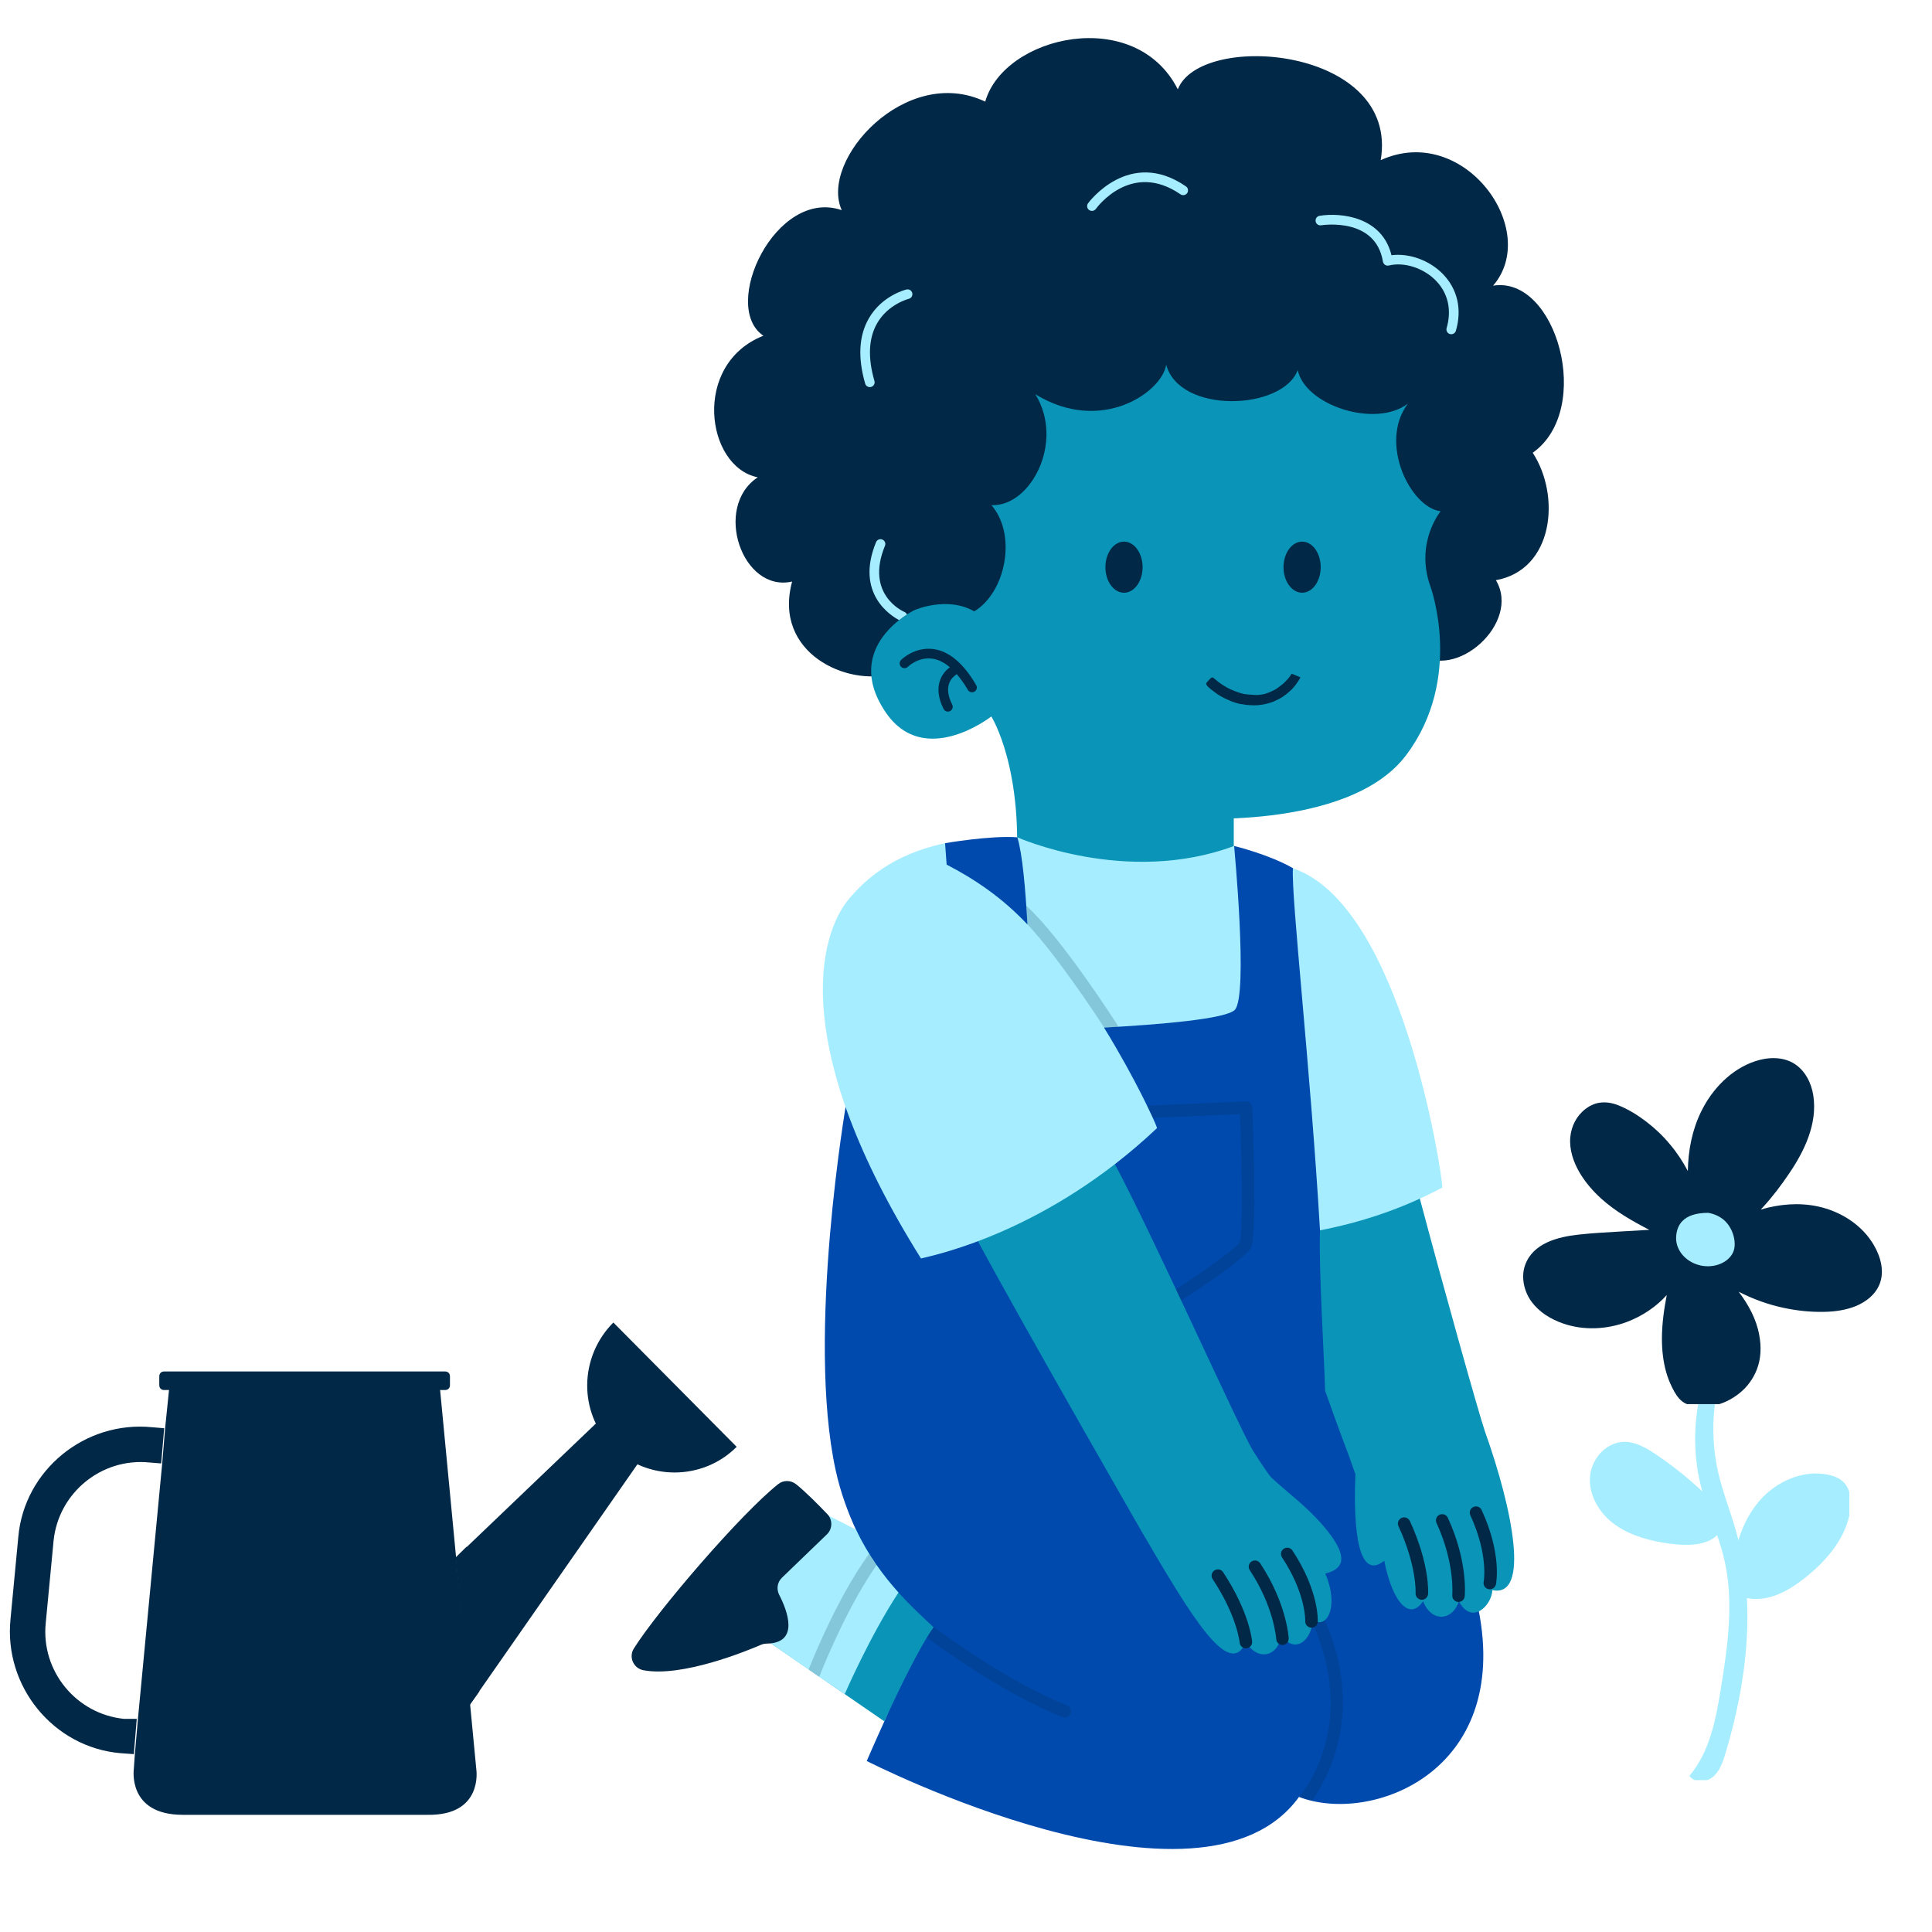
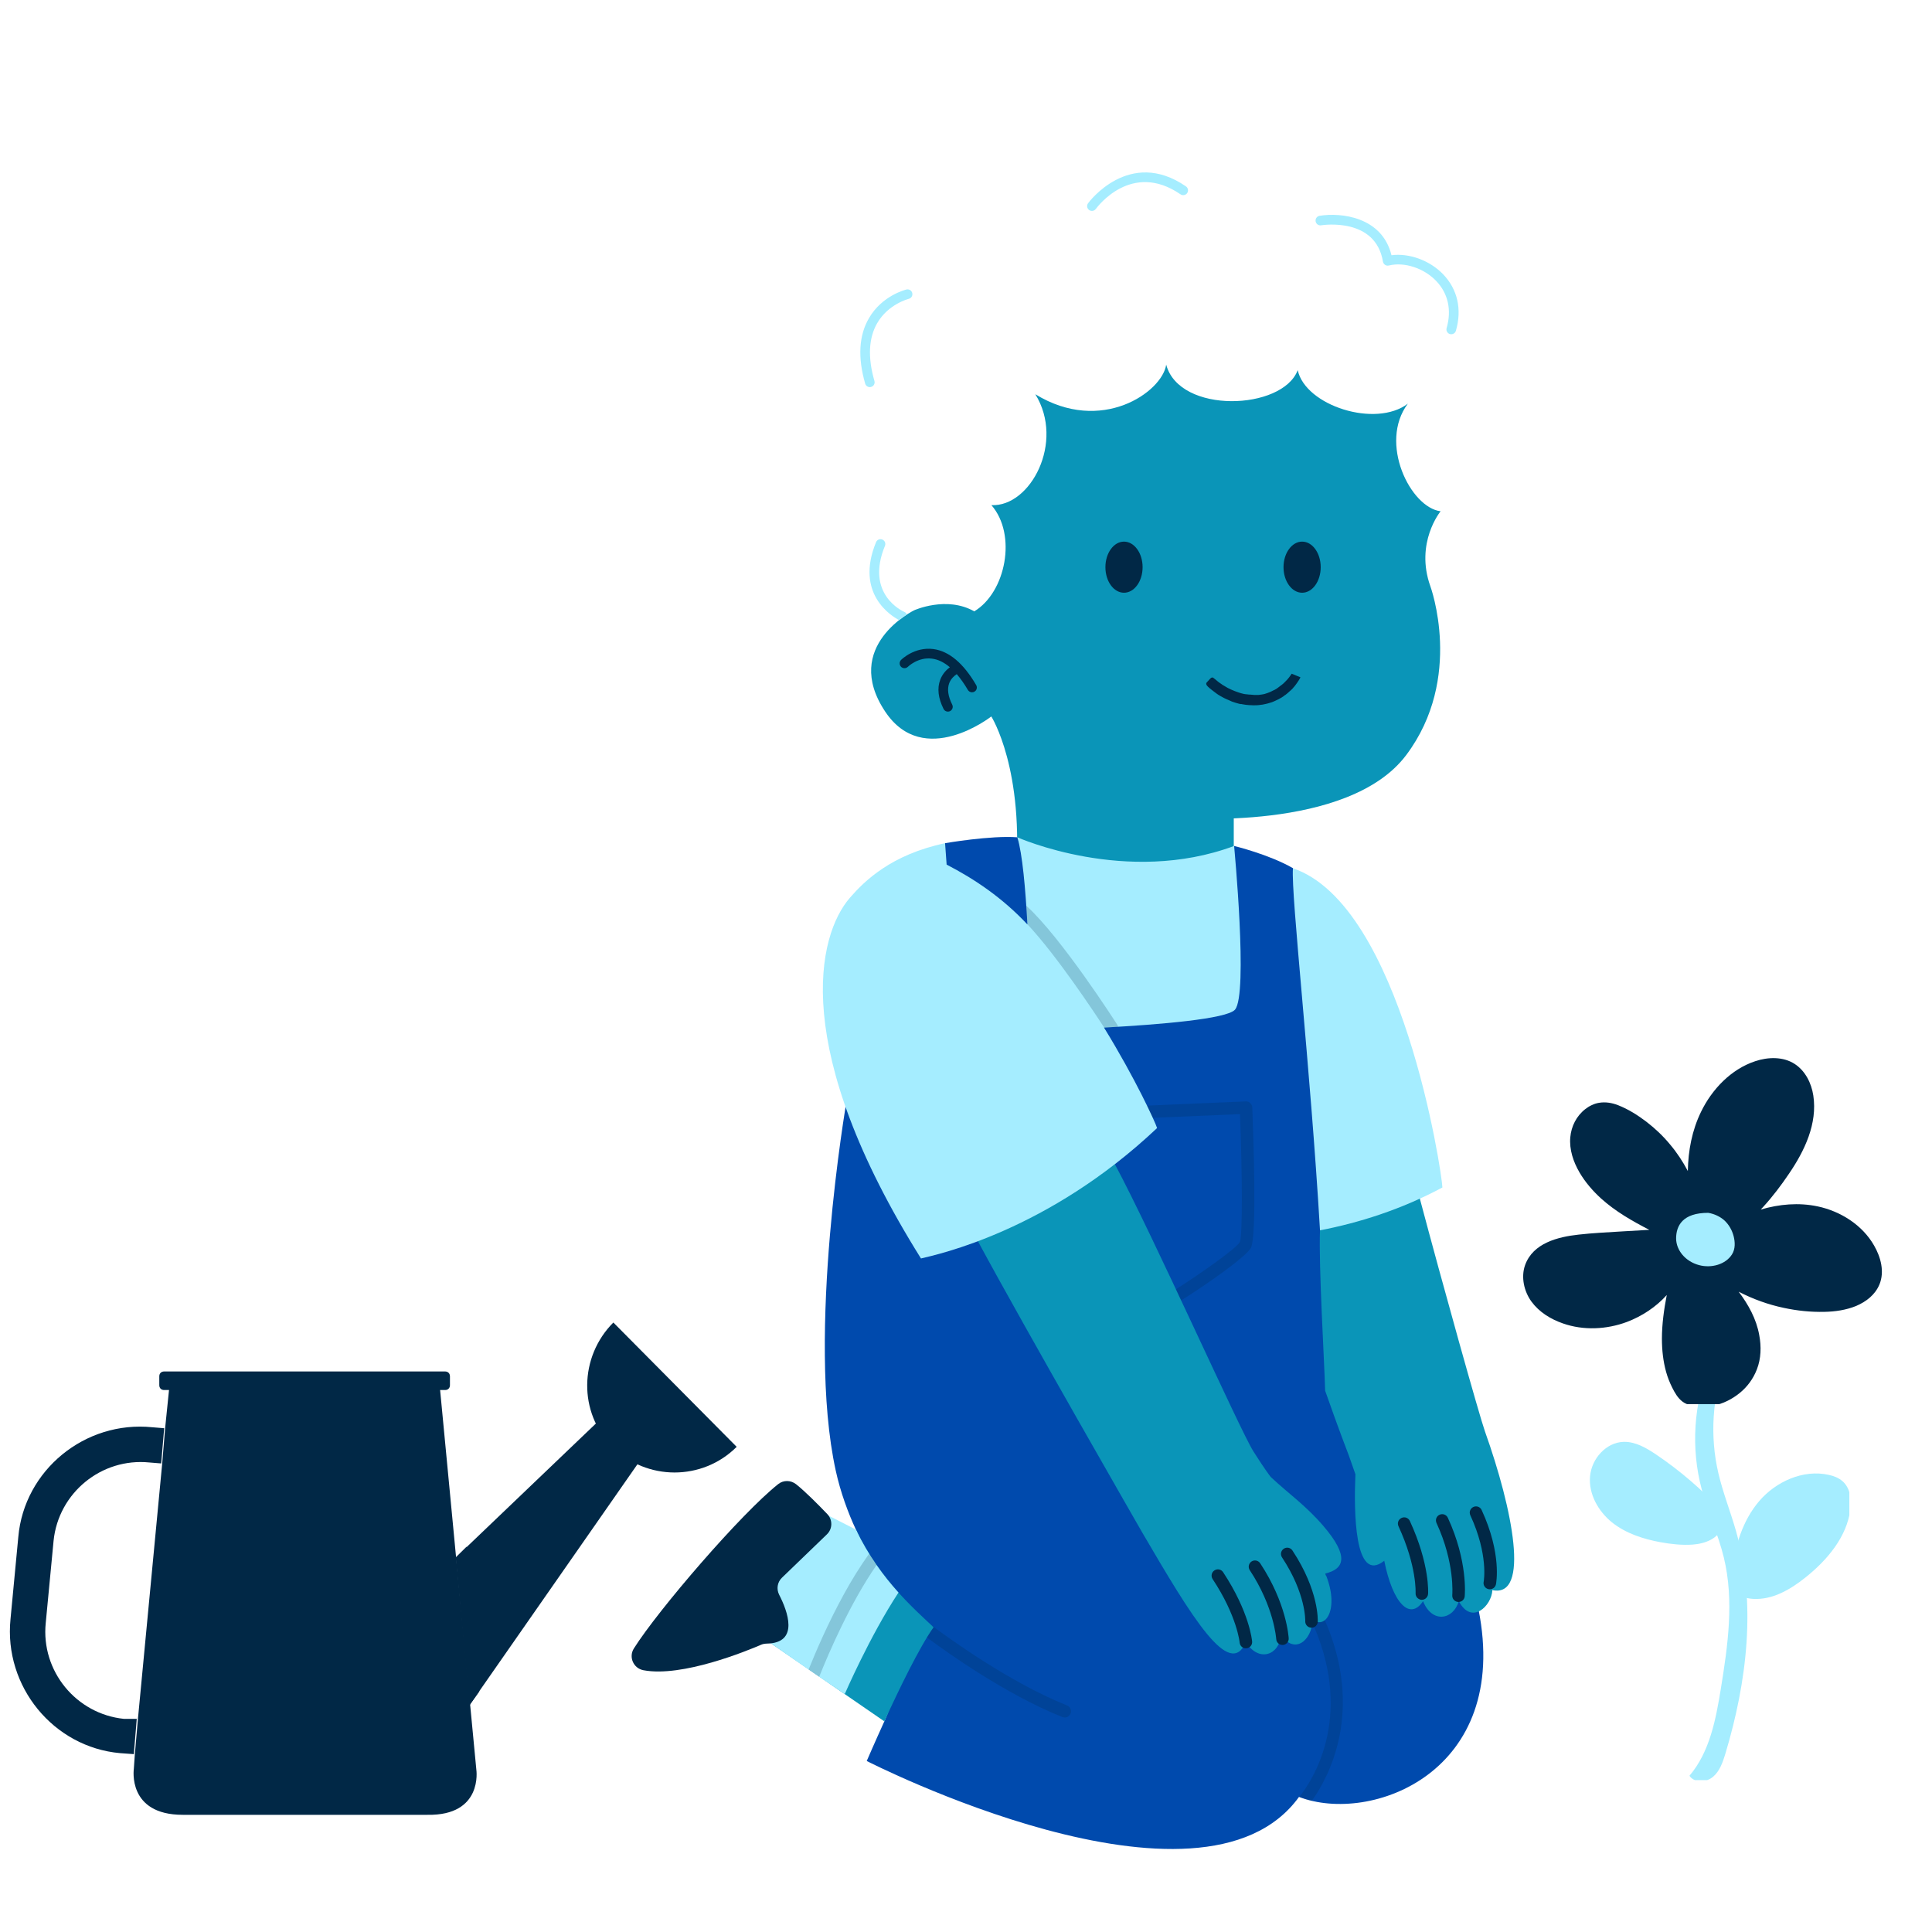
<svg xmlns="http://www.w3.org/2000/svg" width="200" zoomAndPan="magnify" viewBox="0 0 150 150" height="200" preserveAspectRatio="xMidYMid meet" version="1.0">
  <defs>
    <filter x="0%" y="0%" width="100%" height="100%" id="c36c0bd2bc">
      <feColorMatrix values="0 0 0 0 1 0 0 0 0 1 0 0 0 0 1 0 0 0 1 0" color-interpolation-filters="sRGB" />
    </filter>
    <clipPath id="ee4a8d3fad">
      <path d="M 85.824 42.051 L 88.711 42.051 L 88.711 46.023 L 85.824 46.023 Z M 85.824 42.051 " clip-rule="nonzero" />
    </clipPath>
    <clipPath id="2093bbc4f6">
      <path d="M 87.266 42.051 C 86.469 42.051 85.824 42.941 85.824 44.035 C 85.824 45.133 86.469 46.02 87.266 46.02 C 88.066 46.02 88.711 45.133 88.711 44.035 C 88.711 42.941 88.066 42.051 87.266 42.051 Z M 87.266 42.051 " clip-rule="nonzero" />
    </clipPath>
    <clipPath id="337951fa56">
      <path d="M 99.652 42.051 L 102.539 42.051 L 102.539 46.023 L 99.652 46.023 Z M 99.652 42.051 " clip-rule="nonzero" />
    </clipPath>
    <clipPath id="b2e172d657">
      <path d="M 101.098 42.051 C 100.301 42.051 99.652 42.941 99.652 44.035 C 99.652 45.133 100.301 46.02 101.098 46.02 C 101.895 46.02 102.539 45.133 102.539 44.035 C 102.539 42.941 101.895 42.051 101.098 42.051 Z M 101.098 42.051 " clip-rule="nonzero" />
    </clipPath>
    <clipPath id="e7b4760c6d">
      <path d="M 93 52 L 101 52 L 101 55 L 93 55 Z M 93 52 " clip-rule="nonzero" />
    </clipPath>
    <clipPath id="a7b861ae3e">
      <path d="M 99.566 56.062 L 93.316 53.52 L 94.727 50.047 L 100.98 52.59 Z M 99.566 56.062 " clip-rule="nonzero" />
    </clipPath>
    <clipPath id="219c5e4ed0">
      <path d="M 99.566 56.062 L 93.316 53.52 L 94.727 50.047 L 100.98 52.59 Z M 99.566 56.062 " clip-rule="nonzero" />
    </clipPath>
    <clipPath id="ac7394d7dc">
      <path d="M 88.711 59.82 L 95.789 59.82 L 95.789 75.344 L 88.711 75.344 Z M 88.711 59.82 " clip-rule="nonzero" />
    </clipPath>
    <clipPath id="97454216cf">
      <path d="M 64 64.836 L 116 64.836 L 116 144 L 64 144 Z M 64 64.836 " clip-rule="nonzero" />
    </clipPath>
    <mask id="c8753ecd12">
      <g filter="url(#c36c0bd2bc)">
        <rect x="-15" width="180" fill="#000000" y="-15" height="180" fill-opacity="0.2" />
      </g>
    </mask>
    <clipPath id="e5daabd485">
      <path d="M 0.398 1 L 42.398 1 L 42.398 71 L 0.398 71 Z M 0.398 1 " clip-rule="nonzero" />
    </clipPath>
    <clipPath id="6f8854b798">
      <rect x="0" width="43" y="0" height="72" />
    </clipPath>
    <clipPath id="3050eed963">
      <path d="M 45 102.68 L 57.75 102.68 L 57.75 115 L 45 115 Z M 45 102.68 " clip-rule="nonzero" />
    </clipPath>
    <clipPath id="c0950720b4">
      <path d="M 10 107 L 38 107 L 38 140.93 L 10 140.93 Z M 10 107 " clip-rule="nonzero" />
    </clipPath>
    <clipPath id="0efdc478b2">
      <path d="M 131 105.207 L 136 105.207 L 136 138.207 L 131 138.207 Z M 131 105.207 " clip-rule="nonzero" />
    </clipPath>
    <clipPath id="dff9f54043">
      <path d="M 134 114 L 143.582 114 L 143.582 125 L 134 125 Z M 134 114 " clip-rule="nonzero" />
    </clipPath>
    <clipPath id="44eb89884c">
      <path d="M 123.332 111 L 134 111 L 134 120 L 123.332 120 Z M 123.332 111 " clip-rule="nonzero" />
    </clipPath>
    <clipPath id="1a011b48cb">
      <path d="M 118.074 82.016 L 146.574 82.016 L 146.574 109.016 L 118.074 109.016 Z M 118.074 82.016 " clip-rule="nonzero" />
    </clipPath>
  </defs>
-   <path fill="#012846" d="M 69.172 52.309 C 65.852 53.289 59.988 50.746 61.5 45.152 C 57.617 46.031 55.344 39.363 58.832 37.059 C 54.801 36.254 53.699 28.266 59.27 26.066 C 55.898 23.793 60.223 14.559 65.352 16.316 C 63.594 12.434 70.336 4.957 76.492 7.891 C 77.957 2.758 88.145 0.414 91.445 6.938 C 93.203 2.395 108.668 3.641 107.199 12.434 C 113.648 9.5 119.66 17.855 115.922 22.18 C 120.832 21.375 123.766 31.781 119 35.152 C 121.199 38.523 120.613 44.242 116.141 45.047 C 118.121 48.344 112.992 52.961 110.059 50.691 C 107.129 48.418 94.816 43.652 94.816 43.652 L 74.223 48.562 L 73.414 53.254 C 73.414 53.254 70.43 51.941 69.172 52.309 Z M 69.172 52.309 " fill-opacity="1" fill-rule="nonzero" />
  <path fill="#0a95b8" d="M 111.051 45.512 C 111.051 45.512 113.676 52.629 109.18 58.621 C 104.684 64.613 91.574 63.492 91.574 63.492 C 91.574 63.492 91.574 65.363 91.574 68.359 C 87.078 72.105 79.215 69.859 78.84 68.359 C 79.586 59.746 76.965 55.625 76.965 55.625 C 76.965 55.625 71.723 59.746 68.727 55.25 C 65.316 50.137 70.973 47.383 70.973 47.383 C 70.973 47.383 73.492 46.242 75.641 47.465 C 78.086 46 78.977 41.516 76.973 39.219 C 80.004 39.367 82.68 34.32 80.383 30.609 C 85.512 33.762 90.238 30.426 90.543 28.312 C 91.57 32.172 99.582 31.867 100.754 28.738 C 101.355 31.5 106.801 33.246 109.305 31.34 C 107.023 34.383 109.5 39.402 111.848 39.695 C 111.848 39.695 109.844 42.129 111.051 45.512 Z M 111.051 45.512 C 111.051 45.512 113.676 52.629 109.18 58.621 C 104.684 64.613 91.574 63.492 91.574 63.492 C 91.574 63.492 91.574 65.363 91.574 68.359 C 87.078 72.105 79.215 69.859 78.84 68.359 C 79.586 59.746 76.965 55.625 76.965 55.625 C 76.965 55.625 71.723 59.746 68.727 55.25 C 65.316 50.137 70.973 47.383 70.973 47.383 C 70.973 47.383 73.492 46.242 75.641 47.465 C 78.086 46 78.977 41.516 76.973 39.219 C 80.004 39.367 82.68 34.32 80.383 30.609 C 85.512 33.762 90.238 30.426 90.543 28.312 C 91.57 32.172 99.582 31.867 100.754 28.738 C 101.355 31.5 106.801 33.246 109.305 31.34 C 107.023 34.383 109.5 39.402 111.848 39.695 C 111.848 39.695 109.844 42.129 111.051 45.512 Z M 111.051 45.512 " fill-opacity="1" fill-rule="nonzero" />
  <path fill="#012846" d="M 75.656 53.699 C 75.598 53.734 75.531 53.75 75.469 53.75 C 75.34 53.75 75.215 53.684 75.145 53.566 C 74.863 53.086 74.574 52.68 74.281 52.34 C 74.094 52.465 73.828 52.691 73.695 53.047 C 73.527 53.504 73.605 54.059 73.93 54.707 C 74.023 54.895 73.945 55.117 73.762 55.211 C 73.707 55.238 73.652 55.25 73.594 55.25 C 73.457 55.25 73.324 55.176 73.258 55.043 C 72.836 54.195 72.75 53.434 73 52.773 C 73.176 52.312 73.484 52 73.746 51.805 C 73.297 51.422 72.832 51.195 72.359 51.137 C 71.277 50.996 70.496 51.762 70.488 51.77 C 70.34 51.914 70.105 51.914 69.957 51.77 C 69.812 51.621 69.812 51.387 69.957 51.238 C 70 51.195 71.008 50.207 72.457 50.391 C 73.68 50.551 74.801 51.492 75.789 53.188 C 75.895 53.367 75.836 53.598 75.656 53.699 Z M 75.656 53.699 C 75.598 53.734 75.531 53.75 75.469 53.75 C 75.34 53.75 75.215 53.684 75.145 53.566 C 74.863 53.086 74.574 52.68 74.281 52.34 C 74.094 52.465 73.828 52.691 73.695 53.047 C 73.527 53.504 73.605 54.059 73.93 54.707 C 74.023 54.895 73.945 55.117 73.762 55.211 C 73.707 55.238 73.652 55.25 73.594 55.25 C 73.457 55.25 73.324 55.176 73.258 55.043 C 72.836 54.195 72.75 53.434 73 52.773 C 73.176 52.312 73.484 52 73.746 51.805 C 73.297 51.422 72.832 51.195 72.359 51.137 C 71.277 50.996 70.496 51.762 70.488 51.77 C 70.34 51.914 70.105 51.914 69.957 51.77 C 69.812 51.621 69.812 51.387 69.957 51.238 C 70 51.195 71.008 50.207 72.457 50.391 C 73.68 50.551 74.801 51.492 75.789 53.188 C 75.895 53.367 75.836 53.598 75.656 53.699 Z M 75.656 53.699 " fill-opacity="1" fill-rule="nonzero" />
  <path fill="#a5edff" d="M 67.531 30.055 C 67.367 30.055 67.219 29.949 67.172 29.785 C 66.586 27.754 66.684 26.043 67.465 24.703 C 68.484 22.945 70.301 22.496 70.375 22.477 C 70.578 22.43 70.781 22.551 70.828 22.754 C 70.875 22.953 70.754 23.156 70.551 23.203 C 70.535 23.207 68.961 23.609 68.105 25.09 C 67.438 26.246 67.363 27.754 67.891 29.578 C 67.949 29.773 67.836 29.984 67.637 30.039 C 67.602 30.051 67.566 30.055 67.531 30.055 Z M 85.082 16.219 C 85.195 16.066 87.855 12.477 91.652 15.086 C 91.824 15.203 92.055 15.16 92.172 14.992 C 92.289 14.82 92.246 14.586 92.074 14.469 C 87.672 11.438 84.508 15.738 84.477 15.781 C 84.355 15.949 84.391 16.184 84.559 16.305 C 84.625 16.352 84.703 16.375 84.777 16.375 C 84.895 16.375 85.008 16.32 85.082 16.219 Z M 113.035 25.68 C 113.52 24.02 113.164 22.465 112.047 21.297 C 111.008 20.215 109.41 19.637 108.035 19.816 C 107.301 16.82 104.102 16.488 102.457 16.754 C 102.25 16.785 102.113 16.977 102.145 17.184 C 102.176 17.387 102.371 17.527 102.574 17.492 C 102.746 17.465 106.805 16.867 107.371 20.312 C 107.391 20.414 107.449 20.504 107.535 20.562 C 107.625 20.621 107.73 20.641 107.832 20.613 C 109.031 20.32 110.547 20.812 111.504 21.812 C 112.434 22.781 112.719 24.078 112.316 25.473 C 112.258 25.672 112.375 25.879 112.574 25.938 C 112.609 25.945 112.645 25.949 112.676 25.949 C 112.84 25.949 112.988 25.844 113.035 25.68 Z M 69.809 48.145 C 70.031 47.969 70.238 47.824 70.414 47.711 C 70.379 47.625 70.312 47.551 70.219 47.512 C 70.094 47.457 67.156 46.148 68.707 42.379 C 68.789 42.188 68.695 41.969 68.504 41.891 C 68.312 41.812 68.094 41.902 68.016 42.094 C 66.371 46.09 69.195 47.824 69.809 48.145 Z M 69.809 48.145 " fill-opacity="1" fill-rule="nonzero" />
  <g clip-path="url(#ee4a8d3fad)">
    <g clip-path="url(#2093bbc4f6)">
      <path fill="#012846" d="M 85.824 42.051 L 88.711 42.051 L 88.711 46.023 L 85.824 46.023 Z M 85.824 42.051 " fill-opacity="1" fill-rule="nonzero" />
    </g>
  </g>
  <g clip-path="url(#337951fa56)">
    <g clip-path="url(#b2e172d657)">
      <path fill="#012846" d="M 99.652 42.051 L 102.539 42.051 L 102.539 46.023 L 99.652 46.023 Z M 99.652 42.051 " fill-opacity="1" fill-rule="nonzero" />
    </g>
  </g>
  <g clip-path="url(#e7b4760c6d)">
    <g clip-path="url(#a7b861ae3e)">
      <g clip-path="url(#219c5e4ed0)">
-         <path fill="#012846" d="M 99.215 53.398 C 99.172 53.426 99.125 53.461 99.086 53.488 C 99.035 53.52 98.977 53.547 98.926 53.578 L 98.914 53.578 C 98.852 53.609 98.785 53.645 98.707 53.68 C 98.645 53.711 98.566 53.75 98.492 53.773 C 98.426 53.805 98.352 53.824 98.289 53.844 L 98.211 53.871 C 98.176 53.879 98.137 53.891 98.098 53.898 C 98.059 53.906 98.012 53.914 97.961 53.922 C 97.938 53.926 97.918 53.93 97.895 53.93 C 97.871 53.934 97.848 53.934 97.824 53.941 C 97.773 53.949 97.727 53.953 97.688 53.957 C 97.594 53.961 97.496 53.961 97.406 53.957 C 97.34 53.953 97.273 53.949 97.215 53.941 C 97.172 53.938 97.133 53.934 97.09 53.93 C 97.066 53.93 97.051 53.926 97.027 53.93 C 96.996 53.926 96.961 53.926 96.93 53.922 C 96.887 53.918 96.844 53.91 96.805 53.906 L 96.77 53.902 L 96.738 53.902 C 96.695 53.895 96.652 53.891 96.605 53.883 C 96.566 53.879 96.523 53.867 96.488 53.859 L 96.484 53.855 C 96.438 53.844 96.383 53.832 96.332 53.816 C 96.312 53.809 96.285 53.805 96.266 53.793 C 96.242 53.785 96.211 53.777 96.184 53.77 C 96.09 53.738 95.984 53.703 95.867 53.656 L 95.848 53.648 C 95.762 53.613 95.668 53.574 95.57 53.531 C 95.543 53.52 95.516 53.5 95.484 53.488 C 95.469 53.48 95.453 53.473 95.434 53.465 L 95.414 53.457 C 95.383 53.441 95.355 53.426 95.32 53.41 C 95.293 53.395 95.262 53.375 95.234 53.359 C 95.215 53.344 95.191 53.336 95.172 53.324 C 95.152 53.309 95.129 53.297 95.109 53.285 C 95.082 53.27 95.055 53.258 95.027 53.238 C 94.984 53.219 94.945 53.191 94.902 53.164 L 94.867 53.137 L 94.848 53.121 C 94.801 53.094 94.754 53.062 94.703 53.023 C 94.66 52.996 94.617 52.961 94.566 52.922 C 94.531 52.895 94.5 52.867 94.473 52.844 C 94.457 52.832 94.445 52.824 94.434 52.812 C 94.395 52.773 94.344 52.734 94.301 52.703 C 94.277 52.68 94.246 52.66 94.219 52.641 L 94.203 52.629 C 94.195 52.617 94.184 52.613 94.176 52.609 C 94.121 52.59 94.051 52.605 94.012 52.645 C 94 52.652 93.984 52.664 93.973 52.676 C 93.934 52.715 93.891 52.762 93.848 52.812 C 93.828 52.832 93.809 52.852 93.797 52.871 L 93.777 52.887 C 93.762 52.902 93.75 52.918 93.734 52.938 C 93.723 52.953 93.703 52.969 93.684 52.992 C 93.648 53.027 93.641 53.086 93.664 53.141 L 93.672 53.168 C 93.676 53.191 93.691 53.211 93.715 53.23 L 93.723 53.246 C 93.746 53.266 93.762 53.289 93.781 53.309 C 93.805 53.328 93.828 53.348 93.844 53.367 C 93.863 53.379 93.883 53.398 93.898 53.418 L 93.922 53.438 C 93.945 53.457 93.965 53.473 93.984 53.484 C 93.992 53.496 94 53.5 94.008 53.508 C 94.039 53.531 94.07 53.555 94.098 53.578 C 94.137 53.609 94.18 53.645 94.219 53.672 C 94.254 53.699 94.289 53.723 94.324 53.75 C 94.371 53.781 94.414 53.812 94.453 53.848 C 94.535 53.914 94.629 53.965 94.715 54.016 L 94.742 54.035 C 94.766 54.047 94.793 54.059 94.816 54.074 C 94.875 54.109 94.941 54.148 95.008 54.18 L 95.02 54.188 C 95.098 54.223 95.176 54.266 95.254 54.297 C 95.277 54.309 95.309 54.32 95.332 54.328 C 95.383 54.348 95.434 54.371 95.48 54.395 L 95.512 54.406 C 95.539 54.418 95.566 54.438 95.598 54.449 C 95.602 54.449 95.602 54.449 95.605 54.453 C 95.645 54.469 95.688 54.484 95.738 54.5 C 95.824 54.531 95.906 54.551 95.992 54.582 L 96.027 54.59 C 96.094 54.609 96.148 54.629 96.207 54.641 C 96.25 54.645 96.289 54.656 96.336 54.664 L 96.371 54.66 C 96.398 54.668 96.422 54.668 96.445 54.676 C 96.531 54.691 96.621 54.707 96.707 54.719 C 96.801 54.727 96.891 54.738 96.984 54.746 C 97 54.746 97.012 54.746 97.031 54.746 C 97.25 54.762 97.426 54.766 97.59 54.754 C 97.691 54.75 97.789 54.738 97.879 54.723 C 97.902 54.723 97.93 54.715 97.953 54.715 C 97.977 54.711 97.996 54.707 98.02 54.707 C 98.066 54.699 98.109 54.688 98.152 54.68 L 98.172 54.676 L 98.152 54.68 C 98.219 54.668 98.285 54.648 98.348 54.637 C 98.379 54.625 98.41 54.617 98.441 54.613 C 98.535 54.586 98.633 54.559 98.738 54.523 C 98.832 54.492 98.922 54.449 99.027 54.402 C 99.098 54.371 99.184 54.328 99.273 54.285 C 99.344 54.25 99.418 54.207 99.508 54.152 C 99.559 54.125 99.605 54.094 99.652 54.059 L 99.699 54.016 L 99.715 54.004 C 99.746 53.988 99.773 53.965 99.801 53.949 C 99.832 53.93 99.859 53.898 99.891 53.879 L 99.902 53.867 L 99.93 53.848 C 99.961 53.82 99.996 53.789 100.031 53.758 C 100.039 53.758 100.039 53.75 100.051 53.742 C 100.066 53.727 100.082 53.719 100.094 53.699 L 100.098 53.695 C 100.117 53.676 100.141 53.656 100.168 53.637 C 100.219 53.598 100.262 53.559 100.309 53.508 C 100.34 53.477 100.367 53.441 100.395 53.414 C 100.418 53.383 100.438 53.355 100.469 53.328 C 100.508 53.289 100.539 53.238 100.574 53.195 L 100.586 53.18 C 100.602 53.156 100.617 53.141 100.633 53.117 C 100.664 53.082 100.695 53.035 100.723 52.992 C 100.73 52.977 100.738 52.969 100.746 52.953 C 100.75 52.945 100.758 52.938 100.762 52.926 L 100.77 52.918 C 100.781 52.906 100.789 52.891 100.797 52.883 C 100.836 52.828 100.875 52.762 100.91 52.699 C 100.93 52.672 100.941 52.641 100.953 52.613 C 100.957 52.602 100.961 52.594 100.965 52.582 L 100.969 52.574 C 100.969 52.566 100.973 52.562 100.977 52.555 C 100.988 52.523 100.992 52.496 100.996 52.465 C 100.996 52.449 100.992 52.43 100.98 52.414 C 100.98 52.406 100.98 52.402 100.977 52.398 C 100.969 52.387 100.961 52.379 100.957 52.363 C 100.941 52.34 100.926 52.328 100.902 52.32 C 100.891 52.316 100.883 52.305 100.875 52.297 C 100.863 52.285 100.855 52.277 100.84 52.273 C 100.812 52.254 100.789 52.234 100.762 52.215 L 100.742 52.203 C 100.73 52.191 100.715 52.18 100.699 52.176 C 100.688 52.172 100.688 52.164 100.676 52.16 L 100.668 52.156 L 100.656 52.152 L 100.648 52.148 C 100.641 52.145 100.633 52.137 100.629 52.133 C 100.605 52.121 100.594 52.102 100.566 52.094 C 100.527 52.078 100.492 52.074 100.457 52.086 C 100.43 52.098 100.406 52.113 100.391 52.141 C 100.379 52.148 100.371 52.156 100.367 52.164 C 100.348 52.195 100.332 52.223 100.312 52.258 C 100.309 52.27 100.297 52.281 100.289 52.301 C 100.258 52.348 100.23 52.391 100.191 52.445 C 100.156 52.488 100.125 52.539 100.078 52.602 C 100.039 52.656 99.996 52.707 99.953 52.75 C 99.941 52.762 99.934 52.77 99.922 52.785 L 99.875 52.832 C 99.828 52.883 99.777 52.93 99.727 52.984 C 99.699 53.016 99.664 53.047 99.629 53.078 C 99.594 53.109 99.551 53.137 99.516 53.168 L 99.5 53.18 C 99.434 53.234 99.359 53.293 99.285 53.344 C 99.27 53.355 99.246 53.375 99.215 53.398 Z M 99.215 53.398 " fill-opacity="1" fill-rule="nonzero" />
+         <path fill="#012846" d="M 99.215 53.398 C 99.172 53.426 99.125 53.461 99.086 53.488 C 99.035 53.52 98.977 53.547 98.926 53.578 L 98.914 53.578 C 98.852 53.609 98.785 53.645 98.707 53.68 C 98.645 53.711 98.566 53.75 98.492 53.773 C 98.426 53.805 98.352 53.824 98.289 53.844 L 98.211 53.871 C 98.176 53.879 98.137 53.891 98.098 53.898 C 98.059 53.906 98.012 53.914 97.961 53.922 C 97.938 53.926 97.918 53.93 97.895 53.93 C 97.871 53.934 97.848 53.934 97.824 53.941 C 97.773 53.949 97.727 53.953 97.688 53.957 C 97.594 53.961 97.496 53.961 97.406 53.957 C 97.34 53.953 97.273 53.949 97.215 53.941 C 97.172 53.938 97.133 53.934 97.09 53.93 C 97.066 53.93 97.051 53.926 97.027 53.93 C 96.996 53.926 96.961 53.926 96.93 53.922 C 96.887 53.918 96.844 53.91 96.805 53.906 L 96.77 53.902 L 96.738 53.902 C 96.695 53.895 96.652 53.891 96.605 53.883 C 96.566 53.879 96.523 53.867 96.488 53.859 L 96.484 53.855 C 96.438 53.844 96.383 53.832 96.332 53.816 C 96.312 53.809 96.285 53.805 96.266 53.793 C 96.242 53.785 96.211 53.777 96.184 53.77 C 96.09 53.738 95.984 53.703 95.867 53.656 L 95.848 53.648 C 95.762 53.613 95.668 53.574 95.57 53.531 C 95.543 53.52 95.516 53.5 95.484 53.488 C 95.469 53.48 95.453 53.473 95.434 53.465 L 95.414 53.457 C 95.383 53.441 95.355 53.426 95.32 53.41 C 95.293 53.395 95.262 53.375 95.234 53.359 C 95.215 53.344 95.191 53.336 95.172 53.324 C 95.152 53.309 95.129 53.297 95.109 53.285 C 95.082 53.27 95.055 53.258 95.027 53.238 C 94.984 53.219 94.945 53.191 94.902 53.164 L 94.867 53.137 L 94.848 53.121 C 94.801 53.094 94.754 53.062 94.703 53.023 C 94.66 52.996 94.617 52.961 94.566 52.922 C 94.531 52.895 94.5 52.867 94.473 52.844 C 94.457 52.832 94.445 52.824 94.434 52.812 C 94.395 52.773 94.344 52.734 94.301 52.703 C 94.277 52.68 94.246 52.66 94.219 52.641 L 94.203 52.629 C 94.195 52.617 94.184 52.613 94.176 52.609 C 94.121 52.59 94.051 52.605 94.012 52.645 C 94 52.652 93.984 52.664 93.973 52.676 C 93.934 52.715 93.891 52.762 93.848 52.812 C 93.828 52.832 93.809 52.852 93.797 52.871 L 93.777 52.887 C 93.762 52.902 93.75 52.918 93.734 52.938 C 93.723 52.953 93.703 52.969 93.684 52.992 C 93.648 53.027 93.641 53.086 93.664 53.141 L 93.672 53.168 C 93.676 53.191 93.691 53.211 93.715 53.23 L 93.723 53.246 C 93.746 53.266 93.762 53.289 93.781 53.309 C 93.805 53.328 93.828 53.348 93.844 53.367 C 93.863 53.379 93.883 53.398 93.898 53.418 L 93.922 53.438 C 93.945 53.457 93.965 53.473 93.984 53.484 C 93.992 53.496 94 53.5 94.008 53.508 C 94.039 53.531 94.07 53.555 94.098 53.578 C 94.137 53.609 94.18 53.645 94.219 53.672 C 94.254 53.699 94.289 53.723 94.324 53.75 C 94.371 53.781 94.414 53.812 94.453 53.848 C 94.535 53.914 94.629 53.965 94.715 54.016 L 94.742 54.035 C 94.766 54.047 94.793 54.059 94.816 54.074 C 94.875 54.109 94.941 54.148 95.008 54.18 L 95.02 54.188 C 95.098 54.223 95.176 54.266 95.254 54.297 C 95.277 54.309 95.309 54.32 95.332 54.328 C 95.383 54.348 95.434 54.371 95.48 54.395 L 95.512 54.406 C 95.602 54.449 95.602 54.449 95.605 54.453 C 95.645 54.469 95.688 54.484 95.738 54.5 C 95.824 54.531 95.906 54.551 95.992 54.582 L 96.027 54.59 C 96.094 54.609 96.148 54.629 96.207 54.641 C 96.25 54.645 96.289 54.656 96.336 54.664 L 96.371 54.66 C 96.398 54.668 96.422 54.668 96.445 54.676 C 96.531 54.691 96.621 54.707 96.707 54.719 C 96.801 54.727 96.891 54.738 96.984 54.746 C 97 54.746 97.012 54.746 97.031 54.746 C 97.25 54.762 97.426 54.766 97.59 54.754 C 97.691 54.75 97.789 54.738 97.879 54.723 C 97.902 54.723 97.93 54.715 97.953 54.715 C 97.977 54.711 97.996 54.707 98.02 54.707 C 98.066 54.699 98.109 54.688 98.152 54.68 L 98.172 54.676 L 98.152 54.68 C 98.219 54.668 98.285 54.648 98.348 54.637 C 98.379 54.625 98.41 54.617 98.441 54.613 C 98.535 54.586 98.633 54.559 98.738 54.523 C 98.832 54.492 98.922 54.449 99.027 54.402 C 99.098 54.371 99.184 54.328 99.273 54.285 C 99.344 54.25 99.418 54.207 99.508 54.152 C 99.559 54.125 99.605 54.094 99.652 54.059 L 99.699 54.016 L 99.715 54.004 C 99.746 53.988 99.773 53.965 99.801 53.949 C 99.832 53.93 99.859 53.898 99.891 53.879 L 99.902 53.867 L 99.93 53.848 C 99.961 53.82 99.996 53.789 100.031 53.758 C 100.039 53.758 100.039 53.75 100.051 53.742 C 100.066 53.727 100.082 53.719 100.094 53.699 L 100.098 53.695 C 100.117 53.676 100.141 53.656 100.168 53.637 C 100.219 53.598 100.262 53.559 100.309 53.508 C 100.34 53.477 100.367 53.441 100.395 53.414 C 100.418 53.383 100.438 53.355 100.469 53.328 C 100.508 53.289 100.539 53.238 100.574 53.195 L 100.586 53.18 C 100.602 53.156 100.617 53.141 100.633 53.117 C 100.664 53.082 100.695 53.035 100.723 52.992 C 100.73 52.977 100.738 52.969 100.746 52.953 C 100.75 52.945 100.758 52.938 100.762 52.926 L 100.77 52.918 C 100.781 52.906 100.789 52.891 100.797 52.883 C 100.836 52.828 100.875 52.762 100.91 52.699 C 100.93 52.672 100.941 52.641 100.953 52.613 C 100.957 52.602 100.961 52.594 100.965 52.582 L 100.969 52.574 C 100.969 52.566 100.973 52.562 100.977 52.555 C 100.988 52.523 100.992 52.496 100.996 52.465 C 100.996 52.449 100.992 52.43 100.98 52.414 C 100.98 52.406 100.98 52.402 100.977 52.398 C 100.969 52.387 100.961 52.379 100.957 52.363 C 100.941 52.34 100.926 52.328 100.902 52.32 C 100.891 52.316 100.883 52.305 100.875 52.297 C 100.863 52.285 100.855 52.277 100.84 52.273 C 100.812 52.254 100.789 52.234 100.762 52.215 L 100.742 52.203 C 100.73 52.191 100.715 52.18 100.699 52.176 C 100.688 52.172 100.688 52.164 100.676 52.16 L 100.668 52.156 L 100.656 52.152 L 100.648 52.148 C 100.641 52.145 100.633 52.137 100.629 52.133 C 100.605 52.121 100.594 52.102 100.566 52.094 C 100.527 52.078 100.492 52.074 100.457 52.086 C 100.43 52.098 100.406 52.113 100.391 52.141 C 100.379 52.148 100.371 52.156 100.367 52.164 C 100.348 52.195 100.332 52.223 100.312 52.258 C 100.309 52.27 100.297 52.281 100.289 52.301 C 100.258 52.348 100.23 52.391 100.191 52.445 C 100.156 52.488 100.125 52.539 100.078 52.602 C 100.039 52.656 99.996 52.707 99.953 52.75 C 99.941 52.762 99.934 52.77 99.922 52.785 L 99.875 52.832 C 99.828 52.883 99.777 52.93 99.727 52.984 C 99.699 53.016 99.664 53.047 99.629 53.078 C 99.594 53.109 99.551 53.137 99.516 53.168 L 99.5 53.18 C 99.434 53.234 99.359 53.293 99.285 53.344 C 99.27 53.355 99.246 53.375 99.215 53.398 Z M 99.215 53.398 " fill-opacity="1" fill-rule="nonzero" />
      </g>
    </g>
  </g>
  <g clip-path="url(#ac7394d7dc)">
    <path fill="#0a95b8" d="M 88.711 59.82 L 95.789 59.82 L 95.789 75.332 L 88.711 75.332 Z M 88.711 59.82 " fill-opacity="1" fill-rule="nonzero" />
  </g>
  <g clip-path="url(#97454216cf)">
    <path fill="#004aad" d="M 114.789 124.945 C 117.32 137.609 106.43 141.664 100.855 139.512 C 93.258 150.023 67.293 136.723 67.293 136.723 C 67.293 136.723 67.906 135.301 68.66 133.645 C 69.793 131.164 69.77 128.426 70.91 126.828 C 69.285 125.301 68.297 122.699 66.453 118.758 C 65.852 117.477 65.25 115.844 64.887 114.18 C 62.574 103.648 65.719 85.527 65.719 85.527 C 65.719 85.527 74.141 89.363 73.996 80.082 C 73.902 74.164 73.254 70.055 73.102 67.703 C 73.016 66.371 73.375 65.465 73.375 65.465 C 73.375 65.465 76.898 64.852 78.988 65.008 C 79.941 68.117 83.984 74.133 84.215 74.656 C 85.363 74.668 93.676 78.07 94.711 76.887 C 95.746 75.703 95.816 65.68 95.816 65.68 C 95.816 65.68 98.531 66.336 100.387 67.406 C 100.762 69.645 103.402 82.258 104.137 95.164 C 104.375 99.344 104.898 102.926 104.875 106.523 C 106.902 109.152 112.258 115.191 114.789 124.945 Z M 114.789 124.945 " fill-opacity="1" fill-rule="nonzero" />
  </g>
  <path fill="#0a95b8" d="M 102.895 122.168 C 104.055 124.914 102.871 126.652 101.863 125.676 C 102.031 126.891 100.777 128.672 99.457 126.988 C 99.301 128.516 97.719 129.082 96.73 127.492 C 95.469 130.441 92.547 125.594 88.672 118.965 C 88.672 118.965 79.594 103.176 75.926 96.371 C 75.926 96.371 81.527 92.773 86.559 90.387 C 89.551 95.98 96.277 111.059 97.32 112.695 C 98.277 114.195 98.516 114.477 98.66 114.672 C 100.098 116.016 101.348 116.855 102.727 118.453 C 104.797 120.859 104.352 121.816 102.895 122.168 Z M 115.293 111.141 C 114.859 109.922 112 99.703 110.227 93.027 C 108.109 93.598 104.371 94.77 102.484 95.523 C 102.375 98.348 102.82 105.566 102.883 107.973 C 103.934 110.973 104.727 113.016 104.727 113.016 C 104.902 113.5 105.07 113.98 105.234 114.461 C 105.113 117.273 105.137 123.035 107.473 121.176 C 108.125 124.453 109.457 125.867 110.488 124.312 C 111.172 126.055 112.832 125.785 113.262 124.312 C 114.254 126.207 115.812 124.68 115.867 123.457 C 118.809 124.074 117.457 117.203 115.293 111.141 Z M 72.484 126.34 C 70.91 124.855 68.375 122.656 66.543 118.938 L 64.938 118.121 L 59.363 127.246 L 68.66 133.645 C 69.789 131.184 71.375 127.895 72.484 126.34 Z M 72.484 126.34 " fill-opacity="1" fill-rule="nonzero" />
  <path fill="#a5edff" d="M 95.883 78.391 C 95.25 79.113 89.992 79.551 85.715 79.781 C 88.145 83.73 89.703 87.137 89.836 87.582 C 81.367 95.578 72.816 97.391 71.504 97.707 C 61.34 81.469 63.43 72.637 65.996 69.691 C 67.121 68.398 69.191 66.352 73.375 65.465 C 73.422 66.141 73.461 66.688 73.496 67.129 C 75.629 68.227 77.809 69.684 79.77 71.777 C 79.617 69.012 79.383 66.301 78.988 65.008 C 78.988 65.008 87.449 68.797 95.816 65.68 C 95.816 65.68 96.918 77.207 95.883 78.391 Z M 102.484 95.523 C 105.465 94.945 108.754 93.93 111.988 92.195 C 111.961 91.09 108.836 70.262 100.383 67.414 C 100.227 69.523 101.738 82.805 102.484 95.523 Z M 66.453 118.758 C 63.98 117.48 62.383 116.715 62.383 116.715 C 62.383 116.715 56.043 123.203 59.363 127.246 C 62.957 129.777 65.586 131.527 65.586 131.527 C 65.586 131.527 67.523 127.043 69.758 123.645 C 68.617 122.379 67.43 120.793 66.453 118.758 Z M 66.453 118.758 " fill-opacity="1" fill-rule="nonzero" />
  <path fill="#012846" d="M 59.09 127.699 C 58.004 128.168 52.961 130.246 49.957 129.676 C 49.18 129.531 48.793 128.652 49.215 127.984 C 51.098 124.996 57.531 117.516 60.422 115.223 C 60.828 114.902 61.395 114.914 61.801 115.23 C 62.531 115.809 63.547 116.836 64.234 117.555 C 64.656 117.996 64.645 118.699 64.203 119.125 L 60.707 122.496 C 60.352 122.84 60.27 123.371 60.492 123.812 C 61.141 125.074 62.09 127.562 59.535 127.609 C 59.383 127.613 59.23 127.637 59.09 127.699 Z M 59.09 127.699 C 58.004 128.168 52.961 130.246 49.957 129.676 C 49.18 129.531 48.793 128.652 49.215 127.984 C 51.098 124.996 57.531 117.516 60.422 115.223 C 60.828 114.902 61.395 114.914 61.801 115.23 C 62.531 115.809 63.547 116.836 64.234 117.555 C 64.656 117.996 64.645 118.699 64.203 119.125 L 60.707 122.496 C 60.352 122.84 60.27 123.371 60.492 123.812 C 61.141 125.074 62.09 127.562 59.535 127.609 C 59.383 127.613 59.23 127.637 59.09 127.699 Z M 59.09 127.699 " fill-opacity="1" fill-rule="nonzero" />
  <g mask="url(#c8753ecd12)">
    <g transform="matrix(1, 0, 0, 1, 62, 69)">
      <g clip-path="url(#6f8854b798)">
        <g clip-path="url(#e5daabd485)">
          <path fill="#012846" d="M 17.68 1.32 C 17.715 1.793 17.742 2.277 17.77 2.762 C 20.062 5.215 22.961 9.598 23.73 10.781 C 24.082 10.762 24.441 10.738 24.805 10.719 C 24.793 10.664 24.777 10.609 24.742 10.559 C 24.562 10.277 20.406 3.797 17.68 1.32 Z M 27.508 17.789 C 30.434 17.664 33.188 17.547 34.273 17.5 C 34.445 22.027 34.484 26.871 34.262 27.434 C 33.984 27.922 31.301 29.824 29.301 31.098 C 29.434 31.387 29.57 31.676 29.707 31.965 C 31.902 30.586 34.809 28.516 35.129 27.863 C 35.582 26.949 35.32 19.301 35.227 16.977 C 35.223 16.848 35.164 16.727 35.07 16.641 C 34.977 16.551 34.852 16.504 34.723 16.512 C 34.648 16.516 30.945 16.672 27.055 16.84 C 27.234 17.207 27.387 17.527 27.508 17.789 Z M 20.848 63.41 C 16.383 61.633 11.523 58.09 10.32 57.184 C 10.375 57.234 10.434 57.289 10.484 57.34 C 10.32 57.566 10.148 57.836 9.965 58.133 C 11.496 59.273 16.102 62.562 20.484 64.312 C 20.543 64.336 20.605 64.348 20.664 64.348 C 20.859 64.348 21.043 64.23 21.117 64.043 C 21.215 63.793 21.094 63.508 20.848 63.41 Z M 39.855 70.812 C 39.516 70.734 39.188 70.637 38.875 70.52 C 39.883 69.254 43.07 64.441 40.035 57.32 C 40.184 57.25 40.293 57.105 40.305 56.93 C 40.504 56.973 40.695 56.918 40.859 56.785 C 43.957 63.891 41.133 69.023 39.855 70.812 Z M 6.059 52.508 C 4.02 55.434 2.34 59.34 1.602 61.184 C 1.348 61.012 1.074 60.824 0.781 60.621 C 1.328 59.258 2.297 56.996 3.531 54.754 C 4.125 53.672 4.785 52.598 5.48 51.633 C 5.672 51.938 5.863 52.227 6.059 52.508 Z M 6.059 52.508 " fill-opacity="1" fill-rule="nonzero" />
        </g>
      </g>
    </g>
  </g>
  <path fill="#012846" d="M 97.215 127.453 C 97.234 127.719 97.035 127.953 96.77 127.973 C 96.676 127.98 96.582 127.961 96.504 127.922 C 96.363 127.848 96.262 127.703 96.246 127.531 C 96.246 127.512 96.047 125.469 94.148 122.598 C 94 122.375 94.062 122.07 94.289 121.926 C 94.512 121.777 94.812 121.836 94.961 122.062 C 97.008 125.164 97.207 127.359 97.215 127.453 Z M 97.84 121.371 C 97.691 121.148 97.391 121.086 97.168 121.234 C 96.945 121.383 96.883 121.684 97.031 121.906 C 98.918 124.766 99.082 127.203 99.086 127.254 C 99.094 127.434 99.195 127.582 99.344 127.66 C 99.418 127.699 99.504 127.719 99.594 127.715 C 99.863 127.699 100.066 127.473 100.055 127.203 C 100.047 127.094 99.895 124.48 97.84 121.371 Z M 100.344 120.379 C 100.199 120.156 99.895 120.094 99.672 120.242 C 99.449 120.391 99.387 120.691 99.535 120.914 C 101.406 123.746 101.34 125.832 101.34 125.867 C 101.332 126.062 101.438 126.234 101.602 126.32 C 101.66 126.352 101.727 126.371 101.801 126.375 C 102.066 126.391 102.297 126.184 102.309 125.918 C 102.316 125.82 102.414 123.512 100.344 120.379 Z M 102.895 122.168 C 102.902 122.238 102.93 122.301 102.965 122.355 C 102.941 122.293 102.922 122.234 102.895 122.168 Z M 110.875 123.754 C 110.855 124.023 110.625 124.227 110.355 124.207 C 110.262 124.199 110.176 124.164 110.105 124.113 C 109.973 124.02 109.895 123.859 109.906 123.688 C 109.906 123.668 110.02 121.621 108.578 118.496 C 108.465 118.25 108.57 117.965 108.816 117.852 C 109.059 117.738 109.348 117.844 109.461 118.09 C 111.016 121.465 110.883 123.664 110.875 123.754 Z M 112.41 117.84 C 112.301 117.598 112.012 117.492 111.766 117.605 C 111.523 117.715 111.418 118.004 111.531 118.246 C 112.965 121.355 112.758 123.793 112.754 123.844 C 112.738 124.02 112.816 124.184 112.949 124.281 C 113.016 124.332 113.098 124.363 113.188 124.375 C 113.457 124.402 113.695 124.207 113.719 123.941 C 113.73 123.832 113.973 121.223 112.41 117.84 Z M 115.035 117.238 C 114.926 116.992 114.637 116.887 114.395 117 C 114.148 117.113 114.043 117.398 114.156 117.645 C 115.578 120.723 115.199 122.777 115.191 122.812 C 115.152 123.004 115.234 123.191 115.383 123.301 C 115.438 123.34 115.5 123.367 115.57 123.383 C 115.832 123.438 116.09 123.27 116.145 123.008 C 116.164 122.91 116.609 120.645 115.035 117.238 Z M 115.035 117.238 " fill-opacity="1" fill-rule="nonzero" />
  <path fill="#012846" d="M 35.391 120.918 L 47.473 109.367 L 50.434 112.332 L 36.453 132.391 Z M 35.391 120.918 " fill-opacity="1" fill-rule="nonzero" />
  <path fill="#012846" d="M 35.391 120.918 L 36.227 120.082 L 37.211 131.328 L 36.453 132.391 Z M 35.391 120.918 " fill-opacity="1" fill-rule="nonzero" />
  <g clip-path="url(#3050eed963)">
    <path fill="#012846" d="M 47.547 112.332 C 50.207 114.988 54.539 114.988 57.195 112.332 L 47.621 102.68 C 44.965 105.34 44.887 109.672 47.547 112.332 Z M 47.547 112.332 " fill-opacity="1" fill-rule="nonzero" />
  </g>
  <path fill="#012846" d="M 9.629 133.453 C 5.906 133.074 3.172 129.73 3.551 126.008 L 4.16 119.625 C 4.539 115.902 7.883 113.168 11.605 113.547 L 12.516 113.621 L 12.746 110.887 L 11.832 110.812 C 6.59 110.277 1.879 114.152 1.422 119.32 L 0.816 125.703 C 0.285 130.945 4.16 135.656 9.324 136.113 L 10.391 136.191 L 10.617 133.453 Z M 9.629 133.453 " fill-opacity="1" fill-rule="nonzero" />
  <g clip-path="url(#c0950720b4)">
    <path fill="#012846" d="M 36.984 137.406 L 34.098 107.164 L 13.199 107.164 L 12.82 110.887 L 12.594 113.621 L 10.695 133.605 L 10.465 136.266 L 10.391 137.328 C 10.391 137.328 9.859 140.902 14.188 140.902 L 33.184 140.902 C 37.516 140.977 36.984 137.406 36.984 137.406 Z M 36.984 137.406 " fill-opacity="1" fill-rule="nonzero" />
  </g>
  <path fill="#012846" d="M 34.555 107.922 L 12.746 107.922 C 12.516 107.922 12.367 107.77 12.367 107.543 L 12.367 106.859 C 12.367 106.633 12.516 106.48 12.746 106.48 L 34.555 106.48 C 34.781 106.48 34.934 106.633 34.934 106.859 L 34.934 107.543 C 34.934 107.77 34.781 107.922 34.555 107.922 Z M 34.555 107.922 " fill-opacity="1" fill-rule="nonzero" />
  <g clip-path="url(#0efdc478b2)">
    <path fill="#a5edff" d="M 132.746 105.891 C 131.488 108.957 131.266 112.441 132.125 115.645 C 132.605 117.445 133.41 119.141 133.844 120.953 C 134.645 124.273 134.152 127.75 133.605 131.117 C 133.215 133.508 132.742 136.023 131.168 137.871 C 131.551 138.441 132.469 138.398 132.996 137.953 C 133.52 137.512 133.754 136.824 133.957 136.16 C 135.641 130.559 136.379 124.496 134.781 118.863 C 134.352 117.355 133.766 115.891 133.41 114.363 C 132.746 111.504 132.938 108.457 133.957 105.707 C 133.684 105.492 133.027 105.207 132.746 105.891 Z M 132.746 105.891 " fill-opacity="1" fill-rule="nonzero" />
  </g>
  <g clip-path="url(#dff9f54043)">
    <path fill="#a5edff" d="M 134.457 122.027 C 134.695 120.059 135.281 118.07 136.582 116.547 C 137.883 115.027 140 114.066 141.98 114.508 C 142.367 114.59 142.75 114.734 143.047 114.996 C 143.652 115.52 143.762 116.398 143.664 117.18 C 143.391 119.316 141.879 121.117 140.168 122.48 C 139.004 123.41 137.613 124.23 136.105 124.137 C 135.691 124.113 135.262 124.008 134.949 123.734 C 134.309 123.172 134.438 122.168 134.449 122.031 Z M 134.457 122.027 " fill-opacity="1" fill-rule="nonzero" />
  </g>
  <g clip-path="url(#44eb89884c)">
    <path fill="#a5edff" d="M 133.672 117.309 C 132.148 115.652 130.434 114.176 128.57 112.922 C 127.816 112.414 126.977 111.926 126.066 111.945 C 124.695 111.98 123.559 113.266 123.449 114.637 C 123.336 116.004 124.09 117.34 125.156 118.199 C 126.23 119.055 127.582 119.492 128.926 119.738 C 129.75 119.887 130.59 119.98 131.422 119.922 C 132.375 119.855 133.477 119.445 133.691 118.516 C 133.82 117.945 133.566 117.359 133.672 117.309 Z M 133.672 117.309 " fill-opacity="1" fill-rule="nonzero" />
  </g>
  <g clip-path="url(#1a011b48cb)">
    <path fill="#012846" d="M 145.508 96.711 C 144.602 95.113 142.902 94.039 141.125 93.664 C 139.652 93.352 138.141 93.488 136.703 93.91 C 136.777 93.836 136.84 93.766 136.906 93.691 C 137.633 92.895 138.293 92.023 138.895 91.129 C 140.109 89.352 141.117 87.238 140.785 85.055 C 140.637 84.094 140.168 83.145 139.34 82.605 C 138.438 82.02 137.262 82.062 136.277 82.391 C 134.395 83.012 132.914 84.574 132.066 86.324 C 131.367 87.762 131.07 89.336 131.043 90.918 C 130.656 90.188 130.199 89.488 129.66 88.852 C 129.125 88.203 128.516 87.625 127.848 87.109 C 127.164 86.586 126.418 86.113 125.609 85.801 C 125.148 85.621 124.645 85.539 124.152 85.621 C 123.762 85.684 123.391 85.867 123.078 86.113 C 122.395 86.645 121.996 87.441 121.918 88.289 C 121.828 89.25 122.156 90.215 122.637 91.035 C 123.078 91.789 123.664 92.465 124.312 93.055 C 125.422 94.055 126.723 94.801 128.051 95.484 C 127.332 95.52 126.613 95.566 125.887 95.609 C 124.777 95.68 123.664 95.73 122.562 95.855 C 120.957 96.031 119.027 96.508 118.41 98.215 C 118.074 99.152 118.324 100.262 118.902 101.055 C 119.508 101.879 120.391 102.418 121.344 102.75 C 122.941 103.312 124.734 103.223 126.309 102.637 C 127.484 102.191 128.566 101.48 129.406 100.547 C 129.191 101.672 129.031 102.801 129.031 103.941 C 129.031 104.805 129.125 105.684 129.355 106.512 C 129.473 106.934 129.633 107.34 129.828 107.73 C 130.031 108.137 130.266 108.551 130.637 108.828 C 130.992 109.09 131.457 109.168 131.883 109.207 C 132.27 109.234 132.652 109.207 133.031 109.133 C 133.777 108.988 134.477 108.633 135.07 108.152 C 135.664 107.672 136.121 107.043 136.398 106.332 C 136.734 105.48 136.754 104.543 136.586 103.652 C 136.363 102.402 135.746 101.293 134.992 100.289 C 136.102 100.863 137.293 101.293 138.512 101.547 C 139.535 101.766 140.586 101.875 141.633 101.852 C 142.477 101.836 143.324 101.715 144.109 101.395 C 144.898 101.059 145.59 100.523 145.922 99.719 C 146.328 98.73 146.02 97.598 145.508 96.711 Z M 145.508 96.711 " fill-opacity="1" fill-rule="nonzero" />
  </g>
  <path fill="#a5edff" d="M 131.914 98.223 C 132.887 98.484 133.98 98.164 134.469 97.395 C 134.742 96.965 134.715 96.43 134.598 95.973 C 134.48 95.527 134.25 95.094 133.879 94.75 C 133.559 94.461 133.102 94.242 132.625 94.164 C 130.641 94.164 130.133 95.16 130.133 96.16 C 130.141 97.074 130.852 97.938 131.914 98.223 Z M 131.914 98.223 " fill-opacity="1" fill-rule="nonzero" />
</svg>